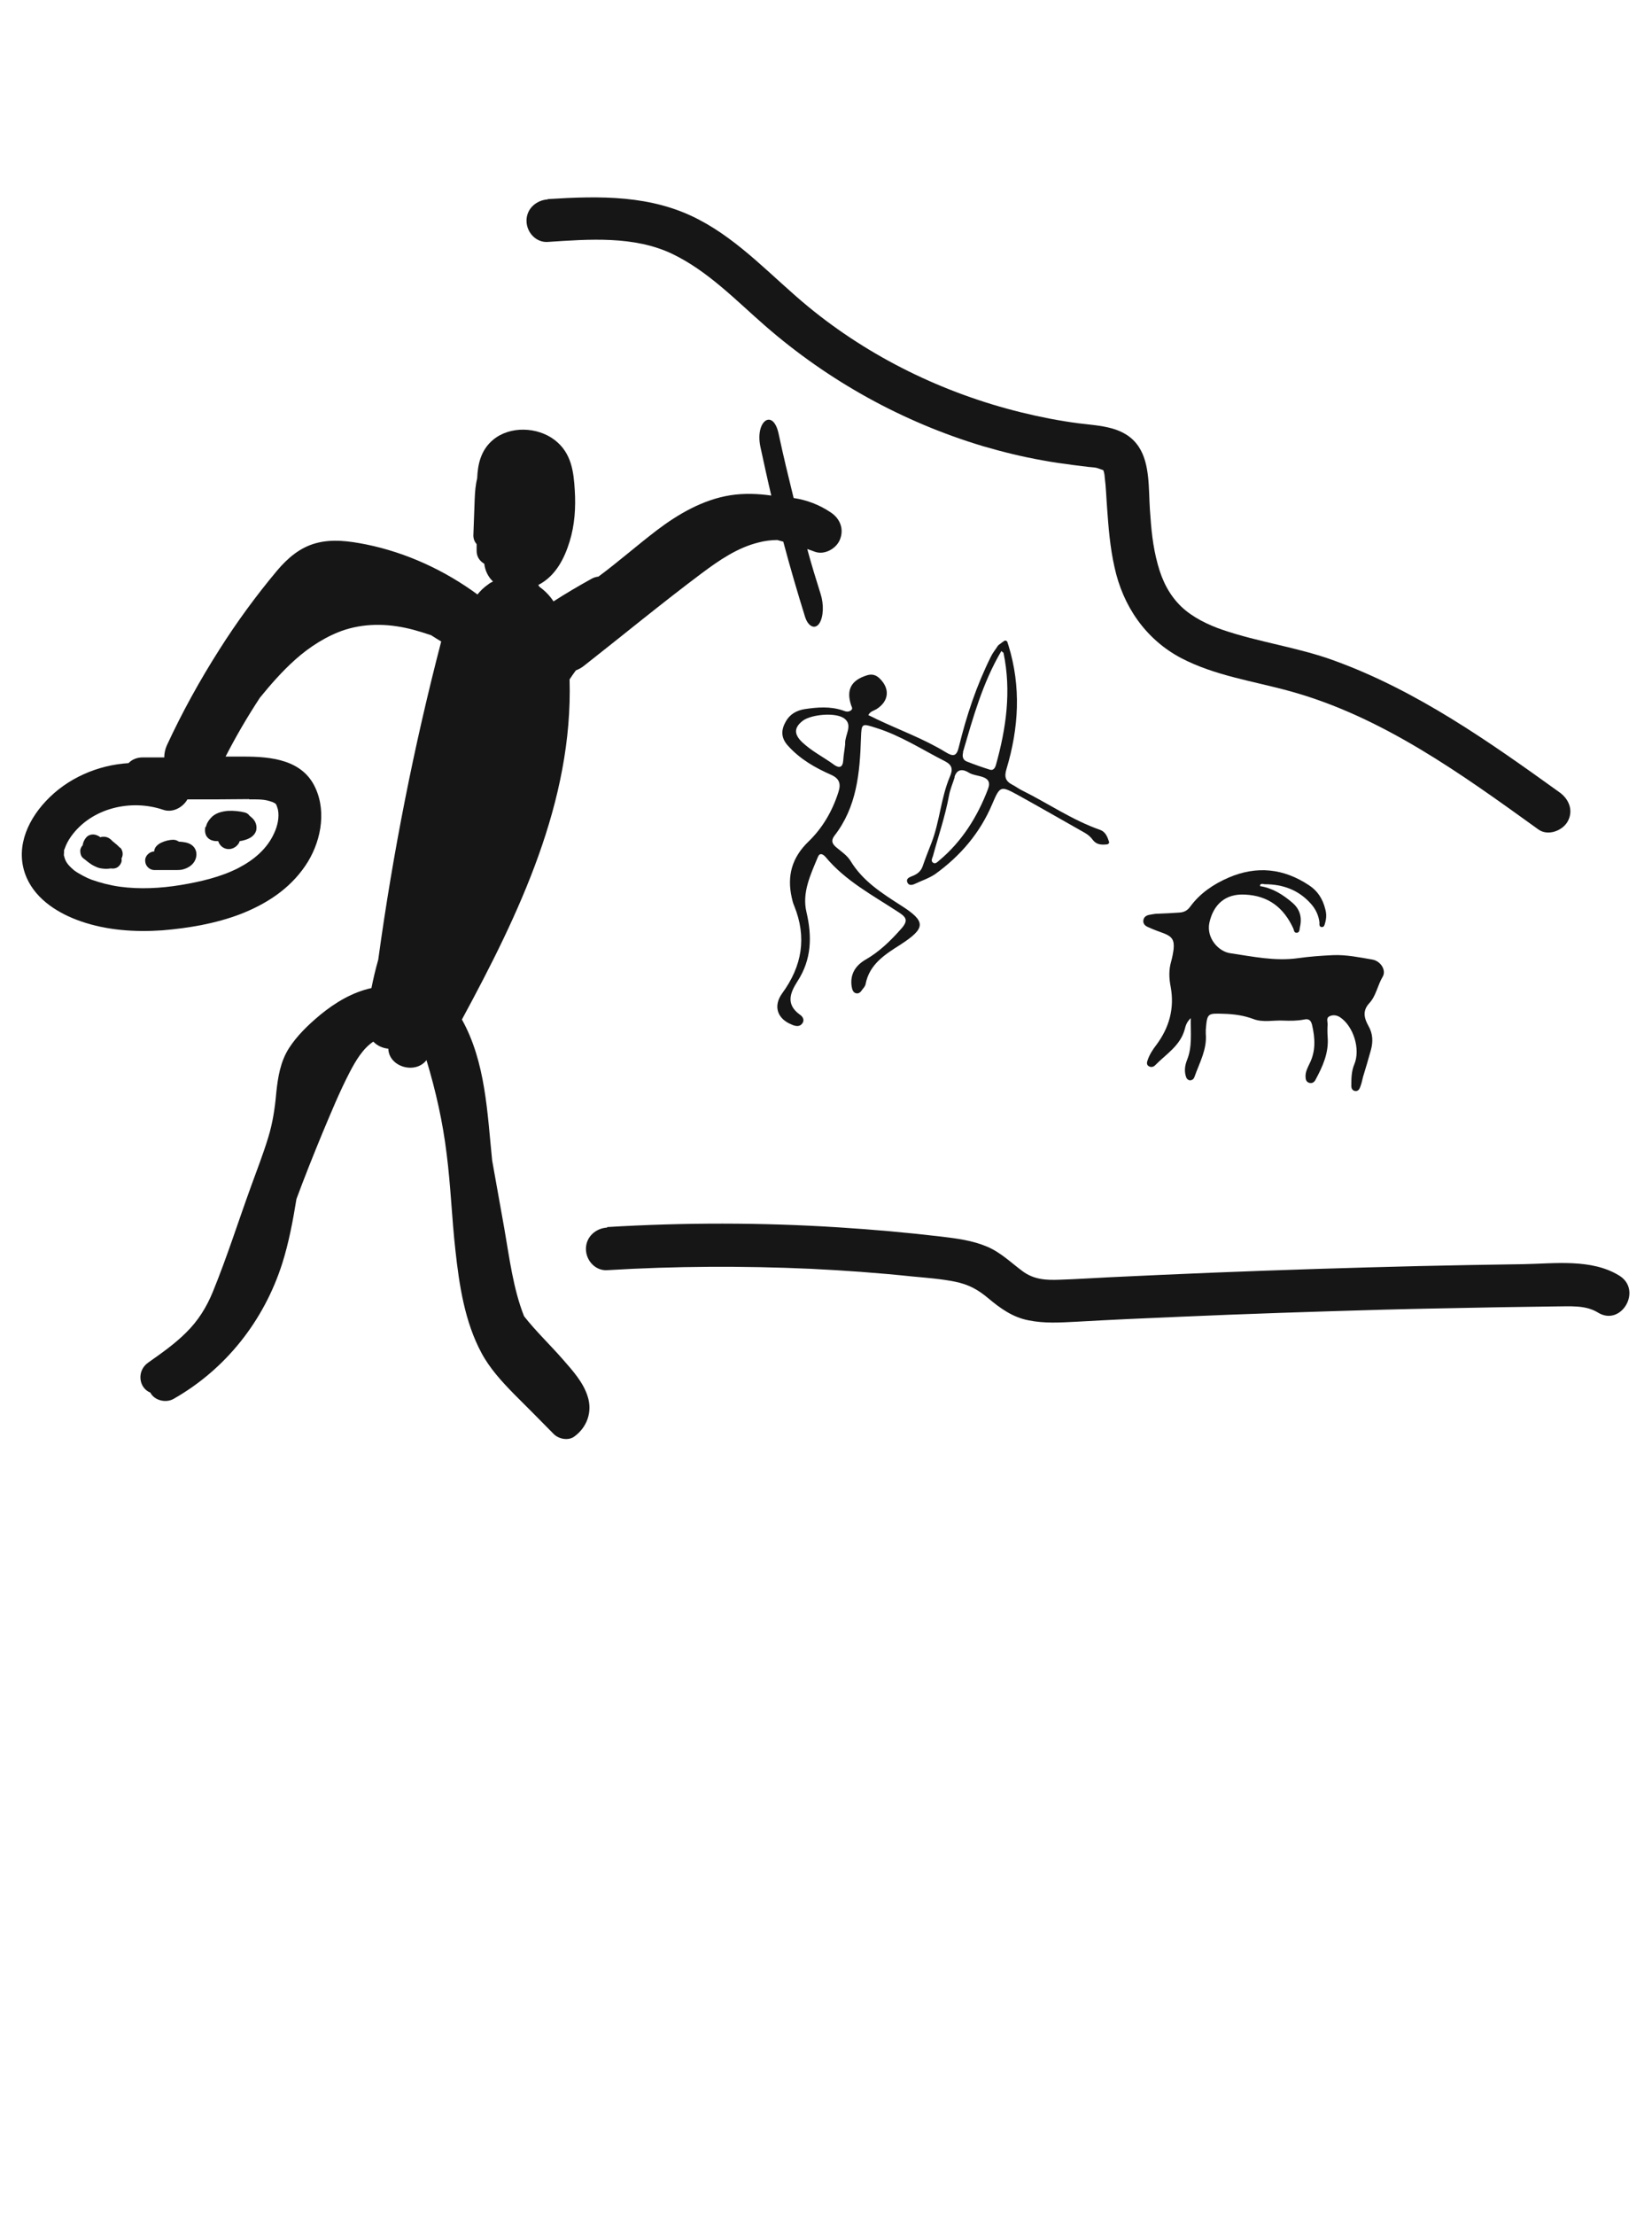
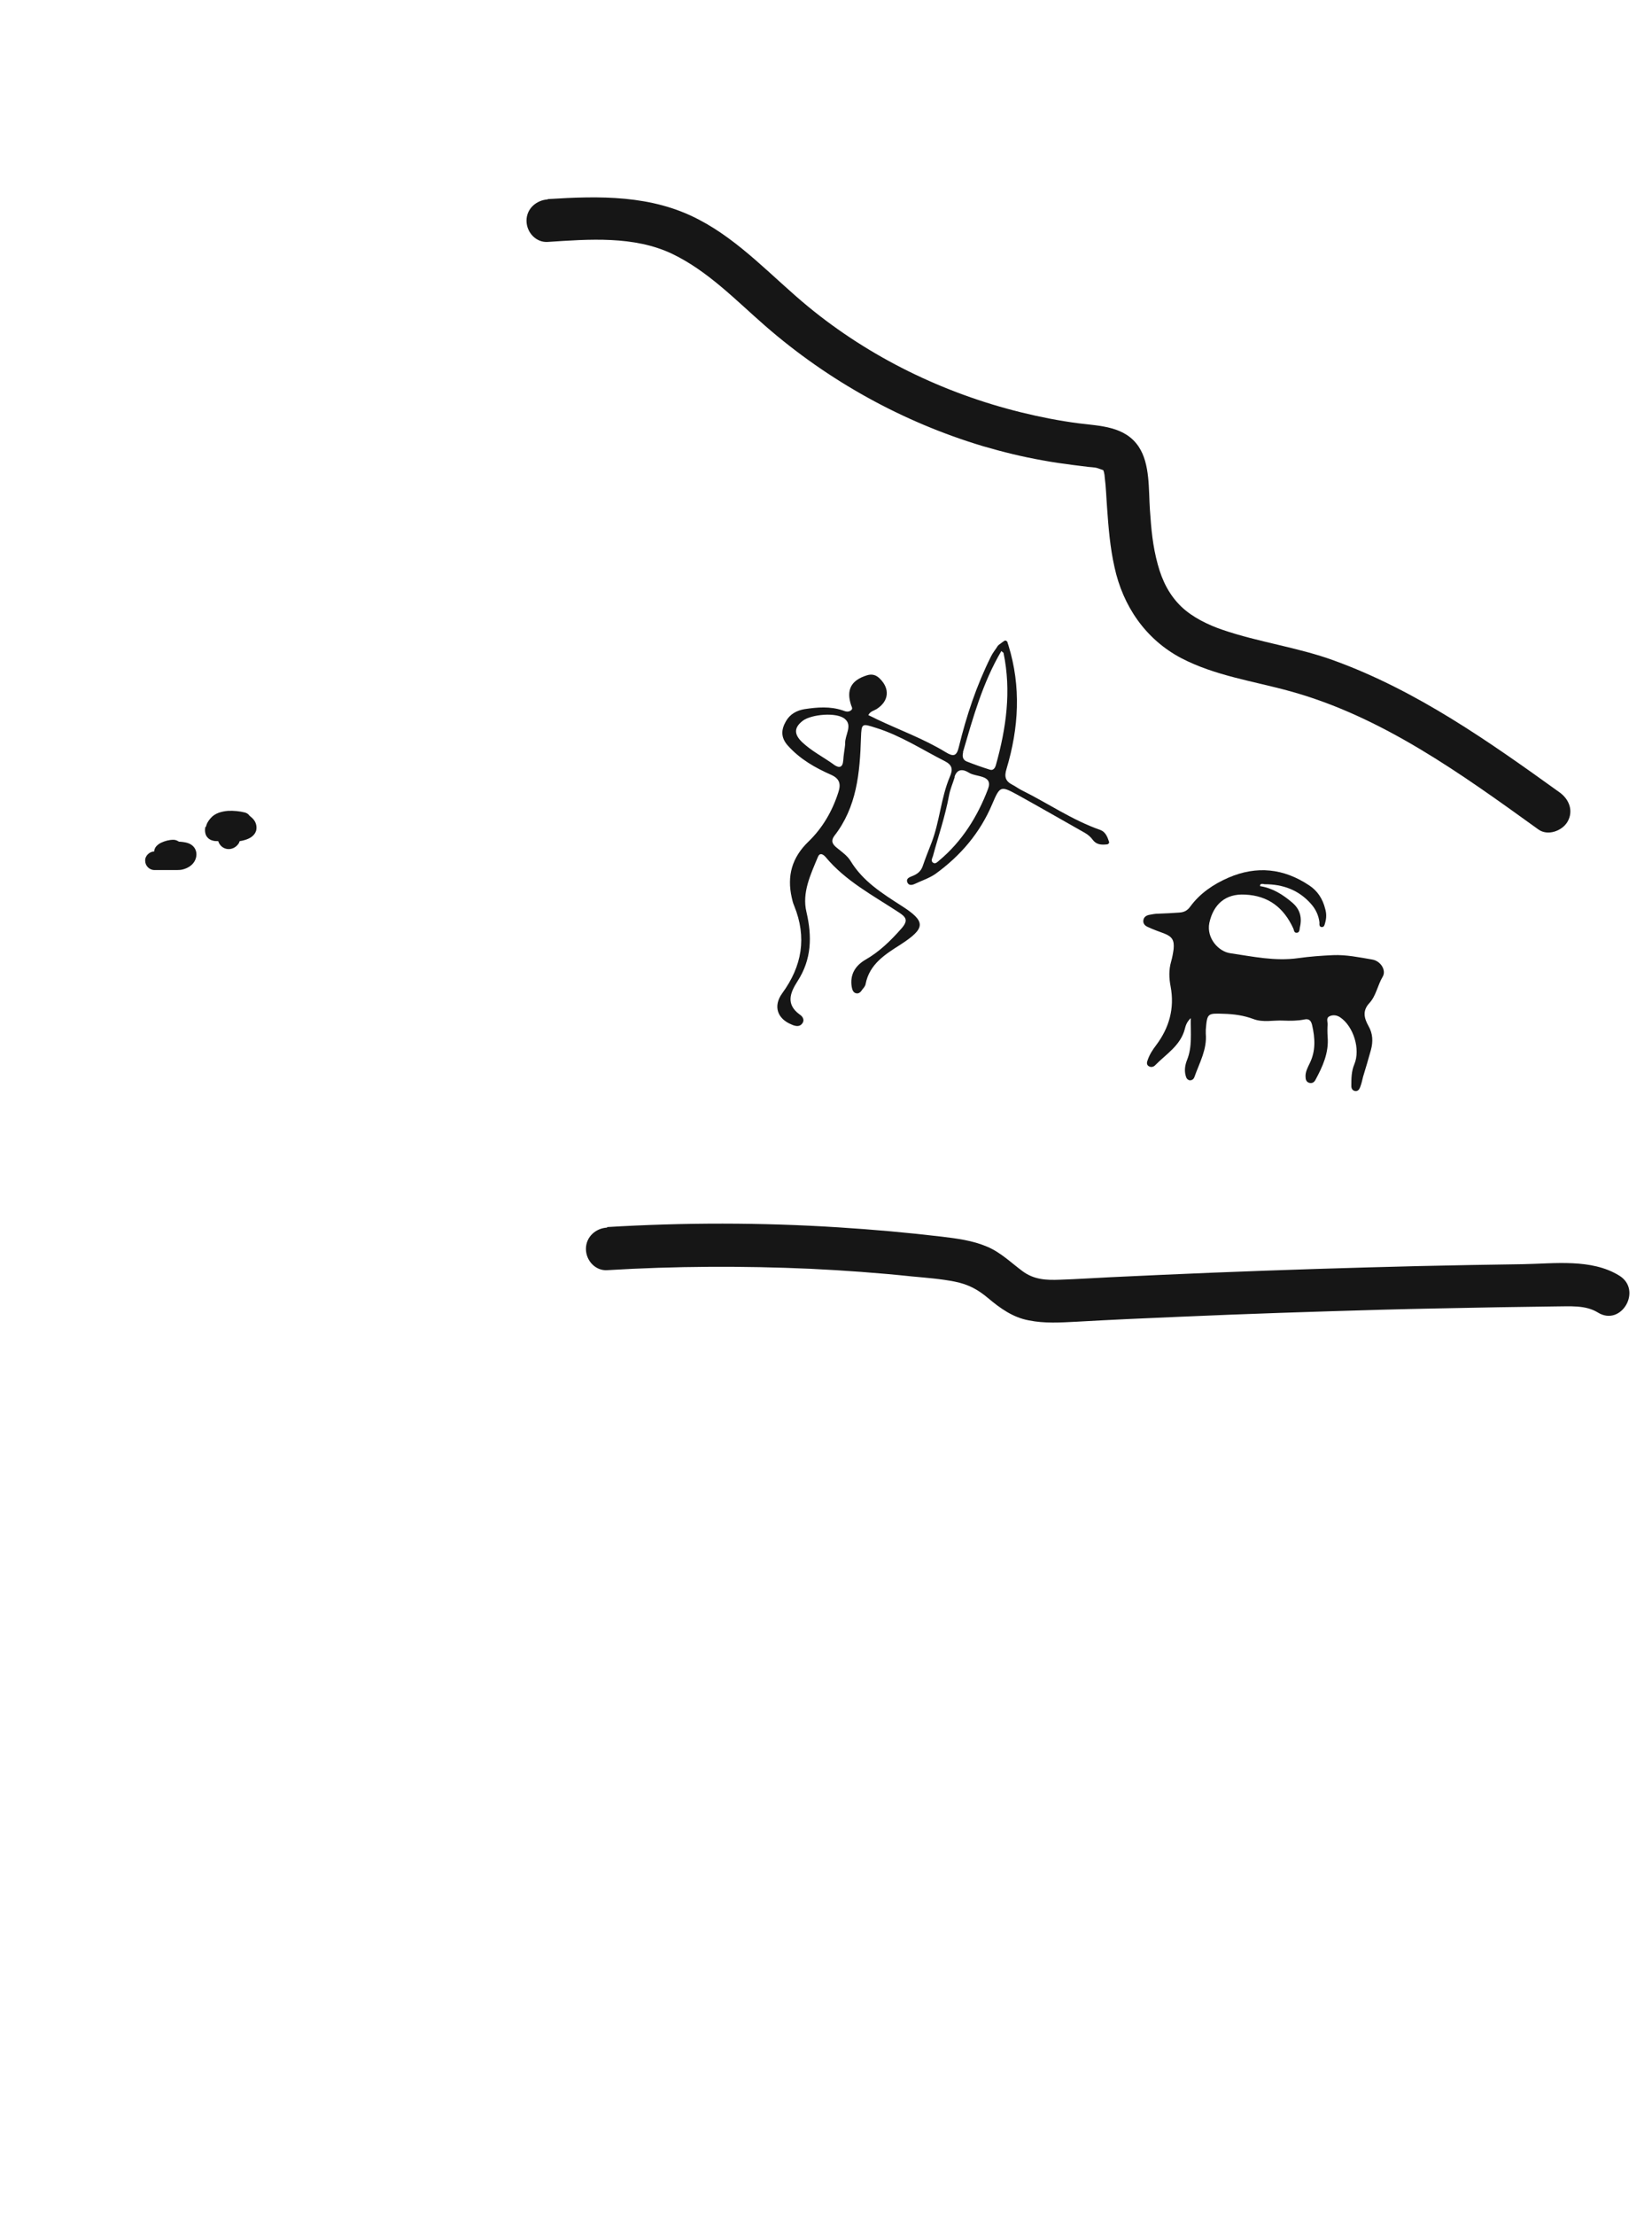
<svg xmlns="http://www.w3.org/2000/svg" width="100" height="134" viewBox="0 0 100 134" fill="none">
  <g clip-path="url(#clip0_787_7369)">
-     <path d="M28.934 35.986C26.921 34.502 24.595 33.429 22.153 32.934C21.146 32.736 20.107 32.587 19.1 32.868C18.143 33.132 17.401 33.776 16.774 34.518C15.503 36.036 14.332 37.636 13.276 39.303C12.088 41.167 11.015 43.114 10.091 45.111C9.992 45.342 9.943 45.59 9.943 45.821C9.514 45.821 9.085 45.821 8.639 45.821C8.276 45.821 7.979 45.953 7.781 46.167C5.9 46.282 4.052 47.091 2.765 48.477C1.577 49.748 0.884 51.464 1.627 53.13C2.221 54.45 3.557 55.275 4.894 55.737C6.461 56.282 8.177 56.397 9.827 56.282C11.428 56.15 13.078 55.869 14.579 55.291C16.13 54.681 17.516 53.79 18.473 52.388C19.381 51.068 19.793 49.203 19.1 47.685C18.325 45.953 16.411 45.771 14.744 45.771C14.381 45.771 14.018 45.771 13.655 45.771C14.282 44.55 14.975 43.362 15.734 42.207C16.378 41.415 17.087 40.606 17.863 39.913C18.721 39.138 19.81 38.445 20.882 38.099C22.252 37.669 23.654 37.736 25.024 38.099C25.387 38.197 25.75 38.313 26.096 38.428C26.294 38.56 26.492 38.676 26.707 38.808C25.057 45.144 23.786 51.579 22.895 58.063C22.73 58.641 22.598 59.202 22.483 59.779C22.483 59.779 22.483 59.779 22.466 59.779C21.344 60.027 20.305 60.638 19.381 61.397C18.671 61.99 17.978 62.651 17.483 63.426C16.972 64.234 16.823 65.159 16.724 66.099C16.642 67.04 16.51 67.93 16.229 68.838C15.932 69.811 15.553 70.785 15.206 71.742C14.431 73.871 13.738 76.065 12.88 78.16C12.5 79.085 11.989 79.909 11.263 80.619C10.57 81.312 9.761 81.873 8.969 82.434C8.276 82.912 8.375 83.952 9.101 84.249C9.349 84.728 10.042 84.892 10.504 84.629C13.672 82.83 15.982 79.893 17.087 76.428C17.483 75.174 17.731 73.854 17.945 72.534C18.44 71.198 18.968 69.877 19.513 68.558C20.041 67.303 20.552 66.049 21.179 64.845C21.526 64.185 21.955 63.443 22.598 63.014C22.829 63.261 23.159 63.41 23.506 63.443C23.539 64.548 25.139 65.01 25.816 64.135C26.377 65.984 26.806 67.897 27.037 69.811C27.284 71.742 27.35 73.689 27.565 75.62C27.796 77.731 28.126 79.959 29.149 81.856C29.644 82.781 30.37 83.573 31.112 84.332C31.921 85.14 32.729 85.948 33.521 86.757C33.818 87.054 34.379 87.169 34.742 86.922C35.534 86.361 35.881 85.404 35.567 84.463C35.303 83.622 34.66 82.912 34.082 82.252C33.307 81.362 32.449 80.553 31.723 79.629C31.063 77.963 30.832 76.065 30.535 74.365C30.287 72.98 30.04 71.594 29.792 70.207C29.495 67.303 29.396 64.251 27.961 61.677C31.409 55.308 34.693 48.493 34.478 41.102C34.594 40.92 34.726 40.739 34.858 40.557C35.023 40.491 35.188 40.408 35.353 40.276C37.729 38.412 40.072 36.481 42.497 34.666C43.537 33.891 44.642 33.132 45.913 32.819C46.292 32.719 46.688 32.67 47.051 32.67C47.167 32.703 47.299 32.736 47.414 32.769C47.827 34.32 48.272 35.838 48.734 37.323C48.932 37.934 49.345 38.082 49.592 37.719C49.856 37.323 49.873 36.547 49.675 35.937C49.394 35.046 49.114 34.139 48.866 33.215C49.031 33.264 49.18 33.33 49.328 33.38C49.922 33.594 50.632 33.181 50.846 32.637C51.094 32.01 50.863 31.399 50.318 31.02C49.592 30.525 48.817 30.244 48.041 30.129C47.728 28.858 47.414 27.572 47.134 26.252C46.804 24.684 45.698 25.443 46.028 27.027C46.243 28.017 46.457 29.007 46.688 29.98C45.88 29.865 45.038 29.832 44.197 29.964C42.547 30.228 41.045 31.102 39.742 32.093C38.554 33 37.432 33.99 36.227 34.881C36.079 34.898 35.914 34.947 35.782 35.029C35.006 35.459 34.247 35.904 33.505 36.383C33.29 36.053 33.01 35.755 32.663 35.508C32.63 35.475 32.614 35.425 32.581 35.392C33.67 34.831 34.181 33.726 34.478 32.769C34.792 31.762 34.858 30.69 34.792 29.651C34.726 28.578 34.61 27.407 33.571 26.614C32.531 25.823 30.881 25.756 29.858 26.598C29.099 27.225 28.918 28.099 28.885 28.941C28.786 29.337 28.753 29.75 28.736 30.162C28.703 30.904 28.687 31.647 28.654 32.389C28.654 32.587 28.72 32.769 28.852 32.917C28.852 33.05 28.852 33.198 28.852 33.33C28.852 33.676 29.033 33.941 29.314 34.105C29.363 34.502 29.528 34.881 29.842 35.178C29.743 35.227 29.644 35.277 29.545 35.359C29.281 35.541 29.066 35.755 28.885 35.986H28.934ZM15.091 48.361C15.652 48.361 16.015 48.345 16.46 48.51C16.493 48.51 16.559 48.559 16.576 48.559C16.675 48.626 16.675 48.609 16.675 48.593C16.675 48.593 16.675 48.626 16.724 48.691C16.724 48.658 16.823 48.956 16.823 48.972C16.922 49.45 16.79 49.978 16.609 50.374C16.18 51.348 15.371 52.025 14.414 52.52C13.342 53.064 12.121 53.344 10.933 53.542C9.728 53.74 8.458 53.806 7.253 53.642C6.659 53.559 6.082 53.41 5.521 53.212C5.29 53.13 4.679 52.816 4.465 52.635C4.085 52.305 3.937 52.107 3.871 51.727C3.887 51.827 3.854 51.859 3.871 51.629C3.887 51.496 3.871 51.464 3.871 51.464C3.871 51.447 3.887 51.414 3.92 51.331C4.003 51.084 4.135 50.837 4.3 50.605C5.537 48.873 7.93 48.328 9.877 48.989C10.438 49.187 11.065 48.856 11.345 48.361C11.906 48.361 12.451 48.361 13.012 48.361C13.705 48.361 14.398 48.345 15.074 48.345L15.091 48.361Z" fill="#161616" />
-     <path d="M33.158 12.062C32.465 12.111 31.871 12.623 31.871 13.349C31.871 14.075 32.465 14.685 33.158 14.636C35.65 14.471 38.389 14.256 40.699 15.362C42.86 16.401 44.543 18.167 46.325 19.718C50.153 23.051 54.658 25.542 59.509 26.994C60.697 27.341 61.901 27.638 63.122 27.852C63.733 27.968 64.343 28.05 64.97 28.133C65.284 28.166 65.581 28.215 65.894 28.248C66.224 28.281 66.323 28.265 66.653 28.397C66.653 28.397 66.752 28.43 66.785 28.446C66.818 28.512 67 28.545 66.785 28.446C66.818 28.512 66.868 28.727 66.868 28.842C66.95 29.469 66.967 30.113 67.016 30.74C67.099 31.928 67.198 33.132 67.462 34.304C67.973 36.663 69.343 38.676 71.504 39.815C73.567 40.887 75.86 41.201 78.071 41.811C83.665 43.346 88.466 46.827 93.119 50.177C93.68 50.589 94.555 50.276 94.885 49.715C95.264 49.055 94.984 48.362 94.423 47.949C90.133 44.864 85.76 41.778 80.761 39.963C78.55 39.155 76.207 38.858 73.996 38.099C73.121 37.802 72.181 37.34 71.521 36.713C70.778 36.003 70.349 35.129 70.085 34.155C69.772 33.017 69.689 32.027 69.607 30.839C69.524 29.618 69.623 28.067 68.93 27.027C68.105 25.79 66.62 25.773 65.284 25.608C64.145 25.46 62.957 25.229 61.819 24.948C57.116 23.793 52.645 21.615 48.916 18.546C46.754 16.764 44.807 14.586 42.299 13.283C39.445 11.781 36.293 11.847 33.158 12.045V12.062Z" fill="#161616" />
-     <path d="M7.27 51.298C7.138 51.15 6.973 51.018 6.808 50.886C6.659 50.721 6.478 50.605 6.247 50.622C6.197 50.622 6.131 50.622 6.082 50.655C6.032 50.622 5.966 50.572 5.917 50.556C5.702 50.441 5.422 50.457 5.24 50.639C5.108 50.787 5.026 50.952 5.009 51.133C4.91 51.233 4.844 51.381 4.861 51.513C4.861 51.661 4.91 51.81 5.026 51.909C5.24 52.074 5.455 52.272 5.702 52.388C5.834 52.453 5.983 52.52 6.131 52.536C6.346 52.569 6.511 52.569 6.709 52.536C6.89 52.569 7.088 52.52 7.204 52.388C7.27 52.322 7.319 52.239 7.352 52.14C7.369 52.074 7.369 52.008 7.352 51.942C7.468 51.727 7.451 51.464 7.27 51.266V51.298Z" fill="#161616" />
+     <path d="M33.158 12.062C32.465 12.111 31.871 12.623 31.871 13.349C31.871 14.075 32.465 14.685 33.158 14.636C35.65 14.471 38.389 14.256 40.699 15.362C42.86 16.401 44.543 18.167 46.325 19.718C50.153 23.051 54.658 25.542 59.509 26.994C60.697 27.341 61.901 27.638 63.122 27.852C63.733 27.968 64.343 28.05 64.97 28.133C65.284 28.166 65.581 28.215 65.894 28.248C66.224 28.281 66.323 28.265 66.653 28.397C66.653 28.397 66.752 28.43 66.785 28.446C66.818 28.512 67 28.545 66.785 28.446C66.818 28.512 66.868 28.727 66.868 28.842C66.95 29.469 66.967 30.113 67.016 30.74C67.099 31.928 67.198 33.132 67.462 34.304C67.973 36.663 69.343 38.676 71.504 39.815C73.567 40.887 75.86 41.201 78.071 41.811C83.665 43.346 88.466 46.827 93.119 50.177C93.68 50.589 94.555 50.276 94.885 49.715C95.264 49.055 94.984 48.362 94.423 47.949C90.133 44.864 85.76 41.778 80.761 39.963C78.55 39.155 76.207 38.858 73.996 38.099C73.121 37.802 72.181 37.34 71.521 36.713C70.778 36.003 70.349 35.129 70.085 34.155C69.772 33.017 69.689 32.027 69.607 30.839C69.524 29.618 69.623 28.067 68.93 27.027C68.105 25.79 66.62 25.773 65.284 25.608C64.145 25.46 62.957 25.229 61.819 24.948C57.116 23.793 52.645 21.615 48.916 18.546C46.754 16.764 44.807 14.586 42.299 13.283C39.445 11.781 36.293 11.847 33.158 12.045Z" fill="#161616" />
    <path d="M11.576 51.101C11.378 50.969 11.114 50.936 10.883 50.919C10.883 50.919 10.85 50.919 10.834 50.919C10.735 50.853 10.619 50.804 10.504 50.804C10.24 50.804 9.992 50.87 9.745 50.985C9.613 51.051 9.481 51.15 9.398 51.282C9.365 51.348 9.332 51.431 9.332 51.513C9.052 51.513 8.771 51.777 8.788 52.074C8.788 52.371 9.035 52.635 9.349 52.635C9.662 52.635 10.108 52.635 10.504 52.635C10.9 52.635 10.966 52.635 11.164 52.569C11.411 52.487 11.642 52.338 11.774 52.107C11.972 51.761 11.923 51.332 11.576 51.101Z" fill="#161616" />
    <path d="M12.434 50.011C12.401 50.16 12.401 50.292 12.434 50.424C12.484 50.639 12.665 50.803 12.88 50.853C12.979 50.886 13.094 50.886 13.21 50.886C13.259 51.051 13.375 51.2 13.523 51.282C13.87 51.48 14.299 51.315 14.48 50.968C14.48 50.935 14.497 50.903 14.513 50.886C14.612 50.87 14.711 50.853 14.81 50.82C15.107 50.737 15.404 50.572 15.503 50.259C15.553 50.061 15.52 49.846 15.421 49.681C15.338 49.533 15.223 49.45 15.107 49.352C15.041 49.252 14.942 49.187 14.827 49.154C14.497 49.071 14.134 49.038 13.804 49.054C13.424 49.087 13.012 49.187 12.748 49.5C12.616 49.648 12.5 49.83 12.467 50.028L12.434 50.011ZM14.167 51.002C14.167 51.002 14.167 51.002 14.2 50.985C14.2 50.985 14.183 51.018 14.167 51.002Z" fill="#161616" />
    <path d="M36.755 74.266C36.062 74.299 35.468 74.828 35.468 75.553C35.468 76.279 36.062 76.89 36.755 76.841C40.864 76.593 44.972 76.576 49.064 76.758C51.11 76.857 53.173 77.005 55.202 77.22C56.077 77.302 56.968 77.368 57.793 77.534C58.618 77.698 59.195 78.012 59.822 78.54C60.548 79.15 61.307 79.695 62.264 79.876C63.238 80.075 64.195 80.008 65.168 79.959C67.231 79.844 69.31 79.745 71.372 79.662C75.481 79.481 79.589 79.349 83.681 79.233C86.024 79.167 88.351 79.134 90.694 79.085C91.832 79.068 92.971 79.052 94.109 79.035C95.017 79.035 95.957 78.936 96.716 79.398C98.135 80.289 99.439 78.045 98.02 77.171C96.337 76.131 94.093 76.445 92.212 76.478C90.1 76.51 88.004 76.543 85.909 76.593C81.767 76.692 77.626 76.824 73.484 76.989C71.389 77.072 69.277 77.171 67.181 77.269C66.175 77.319 65.168 77.385 64.162 77.418C63.337 77.451 62.594 77.418 61.901 76.906C61.208 76.395 60.581 75.768 59.756 75.421C58.865 75.042 57.941 74.927 56.984 74.811C54.905 74.564 52.826 74.382 50.747 74.25C46.094 73.953 41.408 73.953 36.739 74.234L36.755 74.266Z" fill="#161616" />
    <path d="M76.553 53.493C77.659 53.493 78.616 53.84 79.358 54.681C79.639 54.995 79.82 55.374 79.87 55.803C79.87 55.902 79.837 56.084 80.018 56.084C80.167 56.084 80.183 55.935 80.216 55.819C80.299 55.539 80.299 55.258 80.216 54.978C80.068 54.384 79.754 53.889 79.243 53.559C77.708 52.536 76.075 52.355 74.359 53.097C73.451 53.493 72.643 54.038 72.049 54.846C71.884 55.077 71.686 55.193 71.372 55.209C70.96 55.242 70.531 55.258 70.118 55.275C69.937 55.275 69.755 55.308 69.59 55.341C69.409 55.374 69.244 55.456 69.211 55.671C69.178 55.886 69.326 56.017 69.491 56.084C69.805 56.232 70.135 56.347 70.448 56.463C70.96 56.661 71.092 56.876 71.042 57.42C71.009 57.667 70.96 57.931 70.894 58.163C70.745 58.674 70.762 59.169 70.861 59.681C71.108 61.001 70.778 62.172 69.986 63.228C69.772 63.508 69.59 63.789 69.475 64.119C69.425 64.251 69.392 64.383 69.508 64.482C69.64 64.581 69.805 64.564 69.92 64.449C70.58 63.773 71.455 63.261 71.719 62.255C71.768 62.056 71.834 61.825 72.082 61.594C72.065 62.502 72.181 63.327 71.851 64.135C71.735 64.433 71.686 64.746 71.768 65.059C71.801 65.192 71.851 65.323 72.016 65.356C72.181 65.356 72.263 65.274 72.313 65.126C72.61 64.284 73.072 63.492 72.989 62.535C72.989 62.453 72.989 62.386 72.989 62.304C73.072 61.297 73.088 61.297 74.062 61.331C74.689 61.347 75.283 61.429 75.86 61.644C76.454 61.875 77.081 61.71 77.692 61.743C78.104 61.76 78.533 61.76 78.946 61.677C79.243 61.611 79.358 61.743 79.424 62.007C79.606 62.799 79.655 63.575 79.276 64.334C79.16 64.581 79.012 64.845 79.028 65.142C79.028 65.307 79.078 65.456 79.243 65.505C79.408 65.555 79.54 65.489 79.622 65.34C80.068 64.515 80.447 63.69 80.365 62.717C80.348 62.469 80.348 62.205 80.365 61.958C80.365 61.792 80.266 61.578 80.48 61.479C80.695 61.38 80.926 61.413 81.124 61.545C81.932 62.09 82.361 63.475 81.982 64.383C81.8 64.812 81.8 65.257 81.8 65.703C81.8 65.852 81.866 65.967 82.015 66C82.18 66.033 82.279 65.918 82.328 65.785C82.411 65.571 82.46 65.356 82.51 65.142C82.675 64.597 82.84 64.053 82.988 63.508C83.12 63.014 83.104 62.535 82.84 62.073C82.592 61.627 82.444 61.166 82.889 60.687C83.302 60.242 83.384 59.614 83.698 59.087C83.929 58.707 83.582 58.13 83.054 58.047C82.279 57.915 81.487 57.75 80.695 57.783C79.985 57.816 79.292 57.865 78.583 57.965C77.18 58.163 75.827 57.865 74.474 57.667C73.765 57.569 73.022 56.76 73.204 55.836C73.451 54.697 74.194 54.054 75.365 54.12C76.784 54.186 77.708 54.912 78.286 56.166C78.335 56.265 78.319 56.43 78.484 56.43C78.665 56.43 78.665 56.248 78.682 56.117C78.83 55.523 78.698 55.011 78.236 54.615C77.659 54.12 77.032 53.724 76.273 53.608C76.273 53.444 76.388 53.477 76.471 53.477L76.553 53.493Z" fill="#161616" />
    <path d="M47.975 62.007C48.19 62.09 48.421 62.123 48.569 61.908C48.718 61.71 48.586 61.496 48.437 61.397C47.546 60.77 47.827 60.06 48.272 59.367C49.13 58.047 49.163 56.661 48.817 55.176C48.536 54.005 49.064 52.916 49.51 51.843C49.625 51.562 49.823 51.678 49.972 51.843C51.176 53.295 52.843 54.169 54.377 55.176C54.839 55.473 55.021 55.671 54.542 56.199C53.899 56.925 53.222 57.585 52.381 58.063C51.77 58.426 51.44 58.955 51.556 59.697C51.589 59.895 51.655 60.06 51.836 60.093C52.001 60.126 52.117 59.994 52.199 59.862C52.282 59.763 52.381 59.648 52.397 59.532C52.628 58.328 53.585 57.733 54.493 57.156C56.044 56.15 56.077 55.754 54.542 54.78C53.387 54.038 52.232 53.312 51.49 52.09C51.292 51.761 50.945 51.529 50.648 51.282C50.384 51.068 50.285 50.87 50.5 50.572C51.869 48.824 52.051 46.745 52.117 44.633C52.15 43.742 52.166 43.758 53.041 44.038C54.526 44.501 55.829 45.358 57.199 46.051C57.644 46.282 57.694 46.547 57.496 46.992C56.951 48.279 56.885 49.715 56.374 51.018C56.192 51.48 56.011 51.942 55.846 52.42C55.73 52.734 55.499 52.899 55.186 53.014C55.021 53.081 54.839 53.163 54.922 53.377C55.004 53.575 55.186 53.559 55.367 53.477C55.78 53.279 56.209 53.147 56.605 52.883C58.139 51.777 59.327 50.391 60.07 48.626C60.532 47.536 60.581 47.536 61.588 48.081C62.957 48.84 64.31 49.615 65.68 50.391C65.878 50.507 66.026 50.639 66.158 50.82C66.373 51.1 66.67 51.117 66.983 51.084C67.082 51.084 67.165 51.002 67.132 50.919C67.033 50.622 66.917 50.325 66.604 50.209C64.904 49.615 63.436 48.593 61.835 47.8C61.637 47.702 61.472 47.569 61.274 47.471C60.862 47.256 60.779 46.992 60.928 46.514C61.67 44.038 61.819 41.547 61.043 39.039C61.01 38.956 60.994 38.891 60.977 38.825C60.961 38.808 60.928 38.791 60.911 38.758C60.895 38.758 60.878 38.758 60.862 38.758C60.845 38.758 60.829 38.758 60.812 38.758C60.713 38.825 60.614 38.891 60.515 38.973C60.499 38.973 60.482 39.006 60.466 39.006C60.449 39.023 60.433 39.039 60.4 39.072C60.268 39.286 60.086 39.501 59.987 39.715C59.113 41.465 58.502 43.296 58.04 45.194C57.908 45.755 57.71 45.788 57.248 45.507C55.928 44.699 54.46 44.17 53.074 43.511C52.909 43.428 52.744 43.346 52.562 43.263C52.678 43.032 52.892 42.999 53.057 42.9C53.816 42.422 53.882 41.663 53.255 41.052C53.041 40.837 52.793 40.755 52.48 40.854C51.523 41.151 51.209 41.728 51.523 42.669C51.556 42.768 51.638 42.867 51.523 42.966C51.358 43.098 51.193 43.048 51.028 42.983C50.252 42.718 49.477 42.785 48.701 42.9C48.223 42.983 47.827 43.197 47.579 43.626C47.282 44.138 47.249 44.616 47.695 45.111C48.437 45.936 49.345 46.447 50.318 46.877C50.83 47.108 50.912 47.438 50.747 47.932C50.384 49.071 49.79 50.094 48.932 50.919C47.942 51.876 47.629 52.981 47.926 54.301C47.959 54.467 48.008 54.648 48.074 54.797C48.85 56.711 48.553 58.443 47.348 60.093C46.787 60.869 47.051 61.644 47.942 61.991L47.975 62.007ZM58.288 45.507C58.898 43.428 59.476 41.316 60.614 39.386C60.68 39.452 60.73 39.468 60.746 39.501C61.225 41.794 60.911 44.055 60.284 46.282C60.235 46.464 60.119 46.629 59.921 46.563C59.443 46.414 58.981 46.249 58.519 46.068C58.271 45.969 58.238 45.738 58.304 45.507H58.288ZM57.776 47.008C57.941 46.464 58.337 46.547 58.651 46.745C59.08 47.025 60.136 46.86 59.806 47.734C59.179 49.385 58.238 50.903 56.852 52.057C56.753 52.14 56.638 52.272 56.506 52.206C56.324 52.107 56.423 51.942 56.473 51.794C56.803 50.572 57.215 49.385 57.446 48.13C57.512 47.751 57.677 47.388 57.793 47.008H57.776ZM50.467 46.249C49.823 45.788 49.13 45.441 48.553 44.897C48.058 44.418 48.058 44.022 48.586 43.609C49.097 43.214 50.648 43.065 51.143 43.494C51.622 43.89 51.143 44.468 51.16 44.962C51.16 44.979 51.16 45.012 51.16 45.029C51.127 45.358 51.061 45.672 51.044 46.002C51.011 46.447 50.797 46.48 50.483 46.266L50.467 46.249Z" fill="#161616" />
  </g>
  <defs>
    <clipPath id="clip0_787_7369">
      <rect width="98.918" height="98.918" fill="white" transform="translate(0.918 0.918)" />
    </clipPath>
  </defs>
</svg>